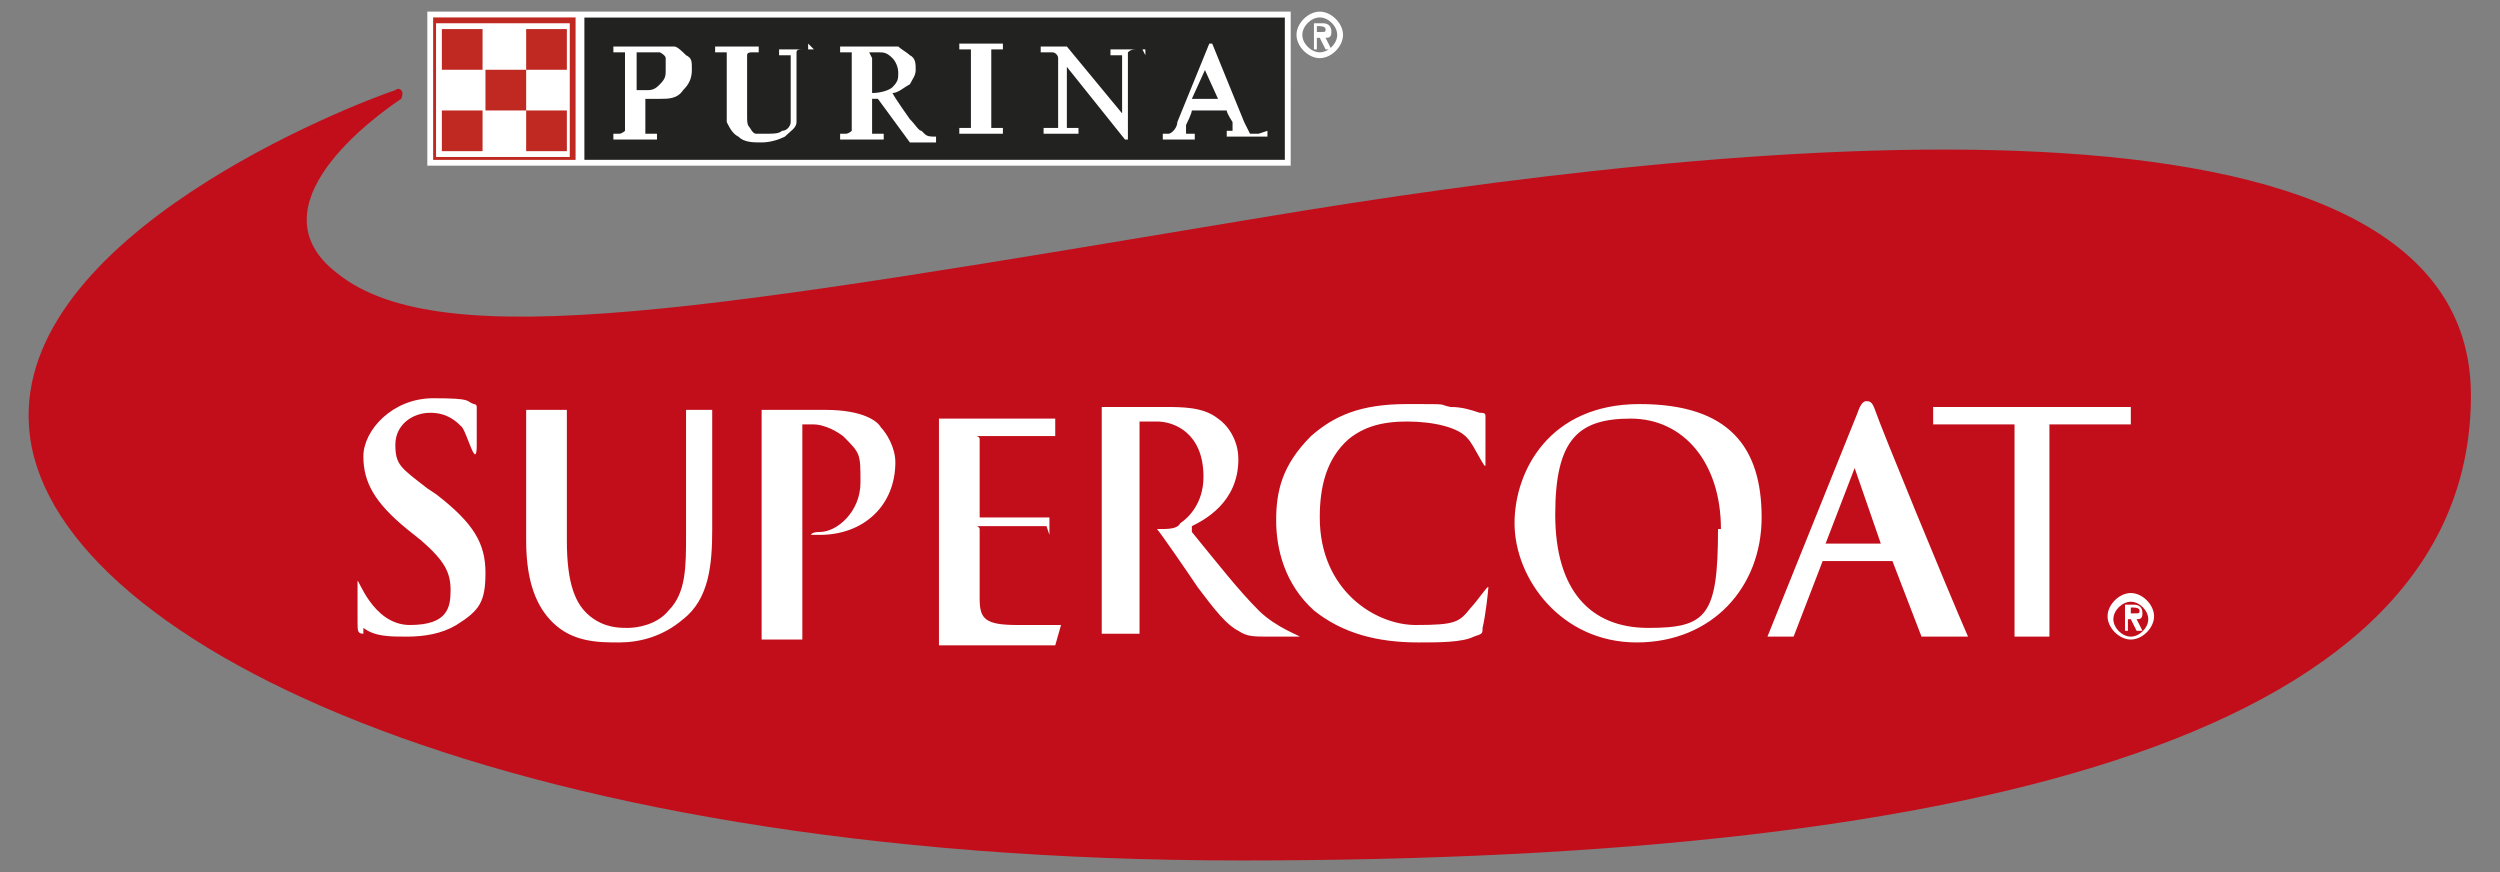
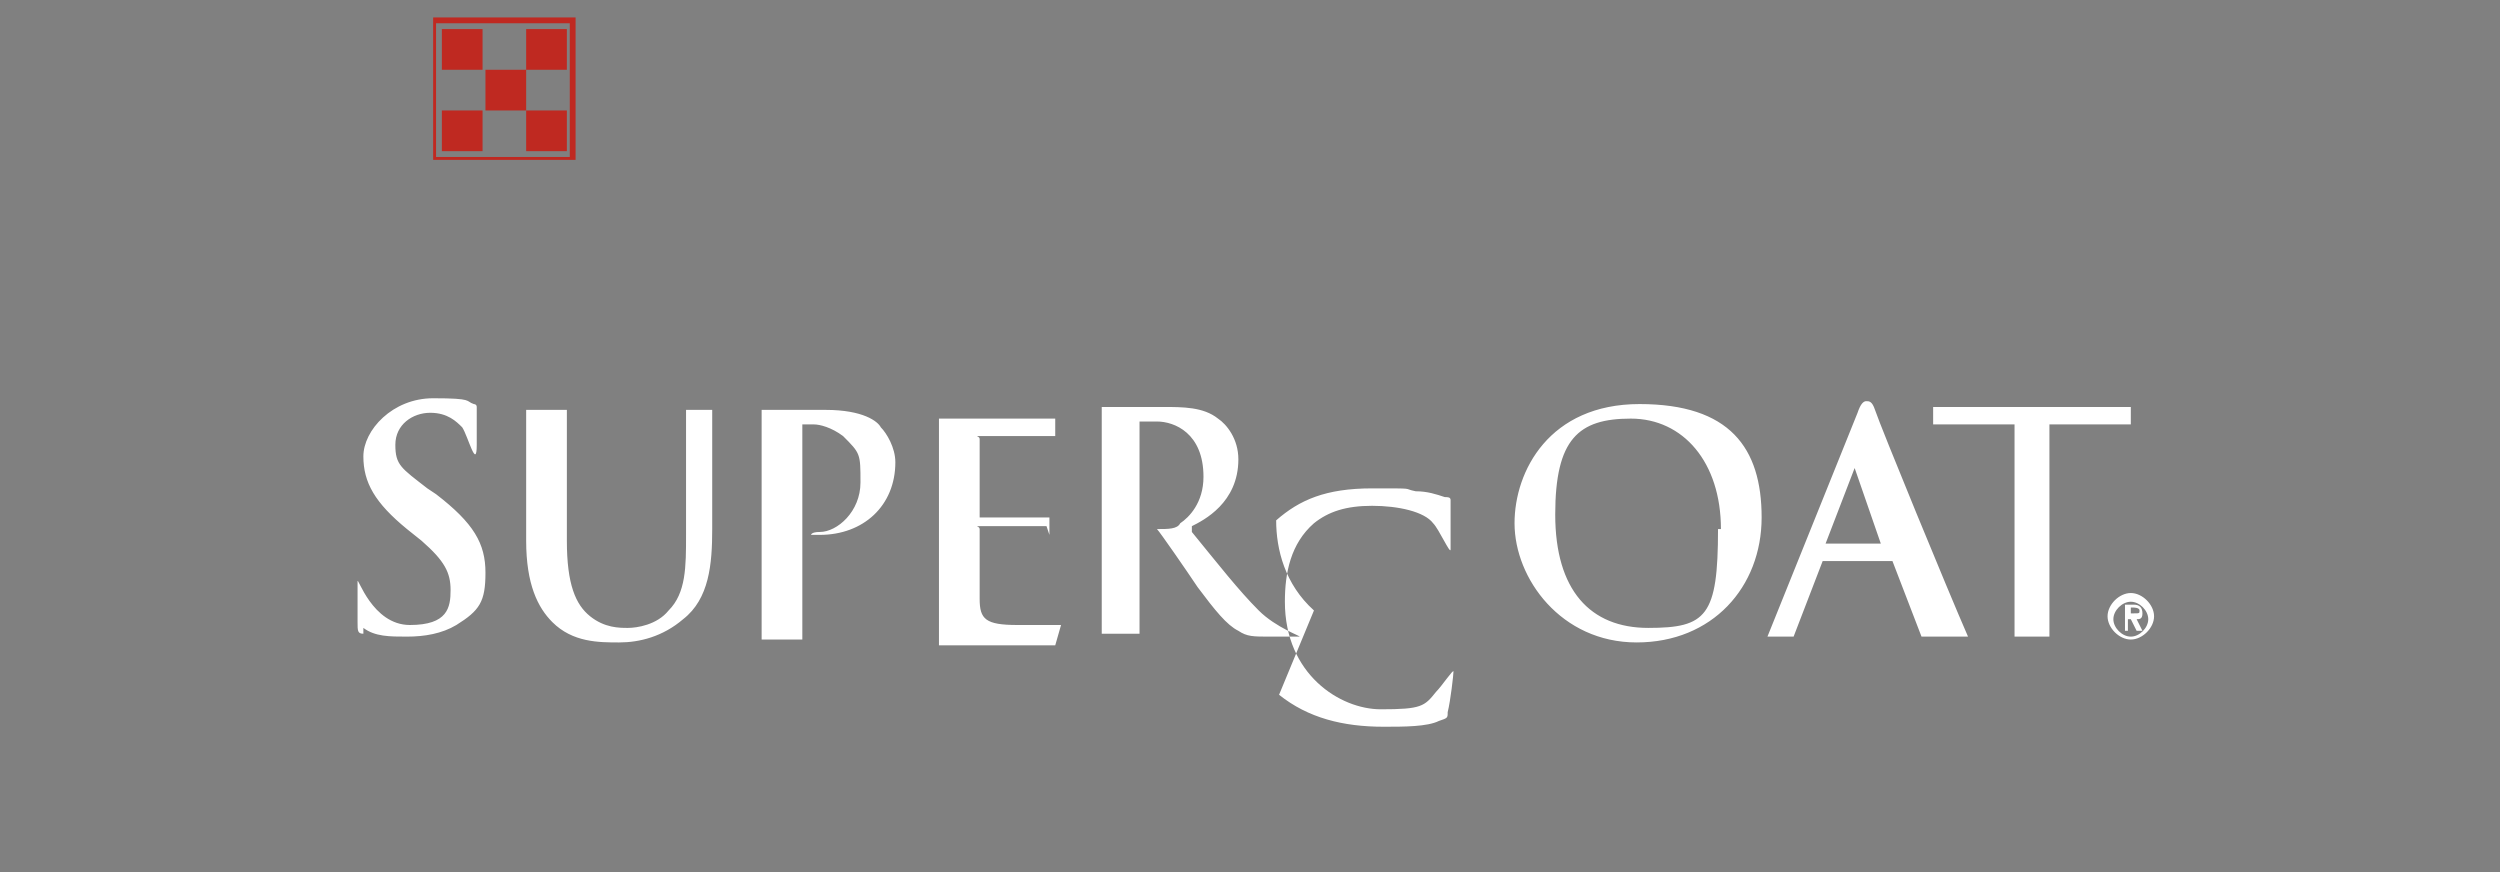
<svg xmlns="http://www.w3.org/2000/svg" width="86" height="30" version="1.1" viewBox="0 0 86 30">
  <rect x="0" y="0" width="86" height="30" fill="#808080" stroke="none" />
  <defs>
    <style>
      .cls-1 {
        fill: #c20e1a;
      }

      .cls-2 {
        fill: #fff;
      }

      .cls-3 {
        fill: #bf2921;
      }

      .cls-4 {
        display: none;
      }

      .cls-5 {
        fill: #222221;
      }

      .cls-6 {
        fill: #222221;
      }
    </style>
  </defs>
  <g>
    <g id="Background" class="cls-4">
-       <rect class="cls-6" x="-193.1" y="-189.1" width="472.1" height="408.3" />
-     </g>
+       </g>
    <g id="Layer_1">
      <g>
-         <rect class="cls-5" x="20.1" y=".6" width="24.1" height="4.9" />
-         <path class="cls-2" d="M14.7.4v5.3h29.7V.4H14.7ZM44.2,5.5h-24.1V.6h24.1v4.9ZM23,1.6c-.2,0-.4,0-.7,0h-1.2v.2h.2c.1,0,.2,0,.2,0,0,0,0,0,0,.3v2.1c0,.2,0,.3,0,.3,0,0-.1.1-.2.1h-.2v.2h1.5v-.2h-.2c-.1,0-.2,0-.2,0,0,0,0,0,0-.3v-.9c0,0,.2,0,.2,0,0,0,.2,0,.3,0,.3,0,.6,0,.8-.3.2-.2.3-.4.3-.7s0-.4-.2-.5c-.1-.1-.3-.3-.4-.3ZM22.1,1.8c.1,0,.2,0,.3,0,.1,0,.2,0,.3,0,0,0,.2.1.2.2,0,.1,0,.2,0,.4,0,.2,0,.3-.2.5-.1.1-.2.2-.4.2s0,0-.2,0c0,0-.1,0-.2,0v-1.3ZM27.8,1.5h0v.2h-.2c-.1,0-.2,0-.2.1,0,0,0,0,0,.3v1.3c0,.3,0,.6,0,.8,0,.2-.2.3-.4.5-.2.1-.5.2-.8.2s-.6,0-.8-.2c-.2-.1-.3-.3-.4-.5,0-.1,0-.4,0-.8v-1.2c0-.2,0-.3,0-.4,0,0-.1,0-.2,0h-.2v-.2h1.5v.2h-.2c-.1,0-.2,0-.2.1,0,0,0,.1,0,.3v1.4c0,.1,0,.3,0,.4,0,.2,0,.3.1.4,0,0,.1.2.2.2.1,0,.2,0,.4,0s.4,0,.5-.1c.2,0,.3-.2.3-.3,0-.1,0-.4,0-.7v-1.3c0-.2,0-.3,0-.3,0,0-.1,0-.2,0h-.2v-.2h1.2ZM31.7,4.5c-.1,0-.2-.2-.4-.4,0,0-.5-.7-.6-.9.2,0,.4-.2.6-.3.1-.2.2-.3.2-.5s0-.4-.2-.5c-.1-.1-.3-.2-.4-.3-.2,0-.4,0-.8,0h-1.2v.2h.2c.1,0,.2,0,.2,0,0,0,0,0,0,.3v2.1c0,.2,0,.3,0,.3,0,0-.1.1-.2.1h-.2v.2h1.5v-.2h-.2c-.1,0-.2,0-.2,0,0,0,0,0,0-.3v-.9s0,0,0,0c0,0,0,0,0,0,0,0,.1,0,.2,0l1.1,1.5h0s0,0,0,0h.9v-.2h0c-.2,0-.3,0-.4-.1ZM29.9,1.8c.1,0,.2,0,.3,0,.2,0,.3,0,.5.2.1.1.2.3.2.5s0,.3-.2.5c-.1.1-.4.2-.7.2h0s0,0,0,0v-1.2ZM34.5,1.5h0v.2h-.2c-.1,0-.2,0-.2,0,0,0,0,0,0,.3v2.1c0,.2,0,.3,0,.3,0,0,0,0,0,0,0,0,.1,0,.2,0h.2v.2h-1.5v-.2h.2c.1,0,.2,0,.2,0,0,0,0,0,0-.3v-2.1c0-.2,0-.3,0-.3,0,0,0,0,0,0,0,0-.1,0-.2,0h-.2v-.2h1.4ZM39.3,1.7h-.2c-.1,0-.2,0-.3.1,0,0,0,0,0,.3v2.7h0s0,0,0,0h-.1s-2-2.5-2-2.5v1.8c0,.2,0,.3,0,.3,0,0,.1,0,.2,0h.2v.2h-1.2v-.2h.2c.1,0,.2,0,.3,0,0,0,0-.1,0-.3V2c0-.1-.1-.2-.2-.2,0,0-.1,0-.2,0,0,0-.1,0-.2,0h0v-.2h.9s1.9,2.3,1.9,2.3v-1.7c0-.2,0-.3,0-.3,0,0-.1,0-.2,0h-.2v-.2h1.2v.2ZM43.3,4.6c-.1,0-.2,0-.3,0,0,0-.1-.2-.2-.4l-1.1-2.7h0s0,0,0,0h-.1s-1.1,2.7-1.1,2.7c0,.2-.2.4-.3.4,0,0,0,0-.2,0h0v.2h1.1v-.2h0c-.2,0-.2,0-.3,0,0,0,0,0,0,0s0-.1,0-.3c0,0,.2-.4.2-.5h1.2c0,.1.2.4.2.4,0,.1,0,.2,0,.3s0,0,0,0c0,0,0,0-.2,0h0v.2h1.4v-.2h0ZM41.4,2.3l.5,1.1h-.9l.5-1.1Z" />
        <path class="cls-3" d="M14.9.6h4.9v4.9h-4.9V.6ZM19.6.8h-4.6v4.6h4.6V.8ZM15.2,1h1.4v1.4h-1.4V1ZM19.5,1h-1.4v1.4h1.4V1ZM18.1,2.4h-1.4v1.4h1.4v-1.4ZM16.6,3.8h-1.4v1.4h1.4v-1.4ZM19.5,3.8h-1.4v1.4h1.4v-1.4Z" />
-         <path class="cls-2" d="M45.4,1.8c-.3,0-.6-.3-.6-.6s.3-.6.6-.6.6.3.6.6-.3.6-.6.6ZM45.4,2c.4,0,.8-.4.8-.8s-.4-.8-.8-.8-.8.4-.8.8.4.8.8.8ZM45.1,1.7h.2v-.4h.1l.2.4h.2l-.2-.4c.1,0,.2,0,.2-.2s-.1-.3-.3-.3h-.3v.9ZM45.2.9h.2c0,0,.2,0,.2.1s0,.1-.2.1h-.1v-.3Z" />
-         <path class="cls-1" d="M43.3,7.5c-18.6,3.1-28.1,4.8-31.7,1.9-3-2.3,1.3-5.4,2.2-6,0,0,.1-.2,0-.3,0,0-.1-.1-.2,0C12.1,3.6.5,8.1,1,14.7c.5,7.2,16,14.9,41.7,14.9s42.3-4.5,42.3-16-25.6-8.8-41.7-6.1Z" />
-         <path class="cls-2" d="M12.5,21.8c-.2,0-.2-.1-.2-.4,0-.6,0-1.2,0-1.4,0-.2.5,1.5,1.8,1.5s1.4-.6,1.4-1.2-.2-1-1-1.7l-.5-.4c-1.1-.9-1.5-1.6-1.5-2.5s1-2,2.4-2,1.1.1,1.4.2c0,0,.1,0,.1.1,0,.1,0,.4,0,1.3s-.3-.3-.5-.6c-.2-.2-.5-.5-1.1-.5s-1.2.4-1.2,1.1.2.8,1.1,1.5l.3.2c1.3,1,1.7,1.7,1.7,2.7s-.2,1.3-1,1.8c-.5.3-1.1.4-1.7.4s-1.1,0-1.5-.3ZM24.5,14.1c0,.3,0,1.4,0,3v1.1c0,1.2-.1,2.4-1,3.1-.7.6-1.5.8-2.2.8s-1.6,0-2.3-.7c-.5-.5-.9-1.3-.9-2.8v-1.5c0-1.6,0-2.7,0-3h1.4c0,.3,0,1.4,0,3v1.5c0,1.5.3,2.2.8,2.6.5.4,1,.4,1.3.4s1-.1,1.4-.6c.6-.6.6-1.5.6-2.6v-1.3c0-1.6,0-2.7,0-3h1ZM26.2,21.9c0-.4,0-2,0-3v-1.8c0-1.6,0-2.7,0-3,0,0,1.7,0,2.2,0,1.3,0,1.8.4,1.9.6.2.2.5.7.5,1.2,0,1.5-1.1,2.5-2.6,2.5s-.2,0-.2,0c0,0-.1,0-.1,0s0-.1.3-.1c.6,0,1.4-.7,1.4-1.7s0-1-.6-1.6c-.4-.3-.8-.4-1-.4s-.3,0-.4,0c0,0,0,0,0,.2v4.2c0,1,0,2.6,0,3h-1.4ZM36,18.1c-.2,0-2.1,0-2.3,0s0,0,0,.1v.8c0,.4,0,1.3,0,1.6,0,.7.2.9,1.3.9s1.3,0,1.5,0l-.2.7c-1.6,0-2.7,0-3.3,0h-.7c0-.4,0-2,0-3v-1.8c0-1.6,0-2.7,0-3h.7c.3,0,3.1,0,3.3,0v.6c-.3,0-2.4,0-2.6,0s0,0,0,.1v2.6c0,0,0,.1,0,.1.2,0,2.2,0,2.4,0v.6ZM41,18.3c.9,1.1,1.6,2,2.3,2.7.6.6,1.5.9,1.4.9h-1c-.6,0-.8,0-1.1-.2-.4-.2-.8-.7-1.4-1.5-.4-.6-1.3-1.9-1.4-2,.4,0,.7,0,.8-.2.3-.2.8-.7.8-1.6,0-1.5-1-1.9-1.6-1.9s-.4,0-.6,0c0,0,0,0,0,.1v7.2c0,0-1.3,0-1.3,0,0-.4,0-2.1,0-3v-1.8c0-1.6,0-2.7,0-3h.6c.4,0,1.1,0,1.5,0,.7,0,1.4,0,1.9.4.3.2.7.7.7,1.4,0,1.5-1.2,2.1-1.6,2.3ZM45.2,21c-1-.9-1.3-2.1-1.3-3.1s.2-1.9,1.2-2.9c.8-.7,1.7-1.1,3.3-1.1s1,0,1.5.1c.4,0,.7.1,1,.2.1,0,.2,0,.2.1s0,.2,0,.6c0,.3,0,.9,0,1.1,0,.2-.4-.7-.6-.9-.3-.4-1.2-.6-2.1-.6s-1.5.2-2,.6c-.8.7-1,1.7-1,2.7,0,2.5,1.9,3.7,3.3,3.7s1.5-.1,1.9-.6c.2-.2.6-.8.6-.7,0,.1-.1,1-.2,1.4,0,.2,0,.2-.3.3-.4.2-1.2.2-1.9.2-1.4,0-2.6-.3-3.6-1.1ZM52.1,18c0-1.8,1.2-4.1,4.3-4.1s4.2,1.5,4.2,3.9-1.7,4.3-4.3,4.3-4.2-2.2-4.2-4.1ZM59.2,18.2c0-2.3-1.3-3.8-3.1-3.8s-2.6.7-2.6,3.3,1.2,3.9,3.2,3.9,2.4-.4,2.4-3.4ZM66.1,21.9l-1-2.6c0,0,0,0-.1,0h-2.3c0,0,0,0,0,0l-1,2.6h-.9s3.1-7.7,3.1-7.7c.1-.3.2-.4.3-.4s.2,0,.3.3c.2.6,2.5,6.2,3.2,7.8h-1.4ZM64.7,18.7c0,0,0,0,0,0l-.9-2.6s0,0,0,0,0,0,0,0l-1,2.6s0,0,0,0h1.9ZM69.3,21.9c0-.4,0-2,0-3v-4.3h-2.8s0-.6,0-.6h6.8v.6s-2.8,0-2.8,0v4.3c0,1,0,2.6,0,3h-1.4ZM73.3,21.9c-.3,0-.6-.3-.6-.6s.3-.6.6-.6.6.3.6.6-.3.6-.6.6ZM73.3,22c.4,0,.8-.4.8-.8s-.4-.8-.8-.8-.8.4-.8.8.4.8.8.8ZM73,21.7h.2v-.4h.1l.2.4h.2l-.2-.4c.1,0,.2,0,.2-.2s-.1-.3-.3-.3h-.3v.9ZM73.2,20.9h.2c0,0,.2,0,.2.1s0,.1-.2.1h-.1v-.3Z" />
+         <path class="cls-2" d="M12.5,21.8c-.2,0-.2-.1-.2-.4,0-.6,0-1.2,0-1.4,0-.2.5,1.5,1.8,1.5s1.4-.6,1.4-1.2-.2-1-1-1.7l-.5-.4c-1.1-.9-1.5-1.6-1.5-2.5s1-2,2.4-2,1.1.1,1.4.2c0,0,.1,0,.1.1,0,.1,0,.4,0,1.3s-.3-.3-.5-.6c-.2-.2-.5-.5-1.1-.5s-1.2.4-1.2,1.1.2.8,1.1,1.5l.3.2c1.3,1,1.7,1.7,1.7,2.7s-.2,1.3-1,1.8c-.5.3-1.1.4-1.7.4s-1.1,0-1.5-.3ZM24.5,14.1c0,.3,0,1.4,0,3v1.1c0,1.2-.1,2.4-1,3.1-.7.6-1.5.8-2.2.8s-1.6,0-2.3-.7c-.5-.5-.9-1.3-.9-2.8v-1.5c0-1.6,0-2.7,0-3h1.4c0,.3,0,1.4,0,3v1.5c0,1.5.3,2.2.8,2.6.5.4,1,.4,1.3.4s1-.1,1.4-.6c.6-.6.6-1.5.6-2.6v-1.3c0-1.6,0-2.7,0-3h1ZM26.2,21.9c0-.4,0-2,0-3v-1.8c0-1.6,0-2.7,0-3,0,0,1.7,0,2.2,0,1.3,0,1.8.4,1.9.6.2.2.5.7.5,1.2,0,1.5-1.1,2.5-2.6,2.5s-.2,0-.2,0c0,0-.1,0-.1,0s0-.1.3-.1c.6,0,1.4-.7,1.4-1.7s0-1-.6-1.6c-.4-.3-.8-.4-1-.4s-.3,0-.4,0c0,0,0,0,0,.2v4.2c0,1,0,2.6,0,3h-1.4ZM36,18.1c-.2,0-2.1,0-2.3,0s0,0,0,.1v.8c0,.4,0,1.3,0,1.6,0,.7.2.9,1.3.9s1.3,0,1.5,0l-.2.7c-1.6,0-2.7,0-3.3,0h-.7c0-.4,0-2,0-3v-1.8c0-1.6,0-2.7,0-3h.7c.3,0,3.1,0,3.3,0v.6c-.3,0-2.4,0-2.6,0s0,0,0,.1v2.6c0,0,0,.1,0,.1.2,0,2.2,0,2.4,0v.6ZM41,18.3c.9,1.1,1.6,2,2.3,2.7.6.6,1.5.9,1.4.9h-1c-.6,0-.8,0-1.1-.2-.4-.2-.8-.7-1.4-1.5-.4-.6-1.3-1.9-1.4-2,.4,0,.7,0,.8-.2.3-.2.8-.7.8-1.6,0-1.5-1-1.9-1.6-1.9s-.4,0-.6,0c0,0,0,0,0,.1v7.2c0,0-1.3,0-1.3,0,0-.4,0-2.1,0-3v-1.8c0-1.6,0-2.7,0-3h.6c.4,0,1.1,0,1.5,0,.7,0,1.4,0,1.9.4.3.2.7.7.7,1.4,0,1.5-1.2,2.1-1.6,2.3ZM45.2,21c-1-.9-1.3-2.1-1.3-3.1c.8-.7,1.7-1.1,3.3-1.1s1,0,1.5.1c.4,0,.7.1,1,.2.1,0,.2,0,.2.1s0,.2,0,.6c0,.3,0,.9,0,1.1,0,.2-.4-.7-.6-.9-.3-.4-1.2-.6-2.1-.6s-1.5.2-2,.6c-.8.7-1,1.7-1,2.7,0,2.5,1.9,3.7,3.3,3.7s1.5-.1,1.9-.6c.2-.2.6-.8.6-.7,0,.1-.1,1-.2,1.4,0,.2,0,.2-.3.3-.4.2-1.2.2-1.9.2-1.4,0-2.6-.3-3.6-1.1ZM52.1,18c0-1.8,1.2-4.1,4.3-4.1s4.2,1.5,4.2,3.9-1.7,4.3-4.3,4.3-4.2-2.2-4.2-4.1ZM59.2,18.2c0-2.3-1.3-3.8-3.1-3.8s-2.6.7-2.6,3.3,1.2,3.9,3.2,3.9,2.4-.4,2.4-3.4ZM66.1,21.9l-1-2.6c0,0,0,0-.1,0h-2.3c0,0,0,0,0,0l-1,2.6h-.9s3.1-7.7,3.1-7.7c.1-.3.2-.4.3-.4s.2,0,.3.3c.2.6,2.5,6.2,3.2,7.8h-1.4ZM64.7,18.7c0,0,0,0,0,0l-.9-2.6s0,0,0,0,0,0,0,0l-1,2.6s0,0,0,0h1.9ZM69.3,21.9c0-.4,0-2,0-3v-4.3h-2.8s0-.6,0-.6h6.8v.6s-2.8,0-2.8,0v4.3c0,1,0,2.6,0,3h-1.4ZM73.3,21.9c-.3,0-.6-.3-.6-.6s.3-.6.6-.6.6.3.6.6-.3.6-.6.6ZM73.3,22c.4,0,.8-.4.8-.8s-.4-.8-.8-.8-.8.4-.8.8.4.8.8.8ZM73,21.7h.2v-.4h.1l.2.4h.2l-.2-.4c.1,0,.2,0,.2-.2s-.1-.3-.3-.3h-.3v.9ZM73.2,20.9h.2c0,0,.2,0,.2.1s0,.1-.2.1h-.1v-.3Z" />
      </g>
    </g>
  </g>
</svg>